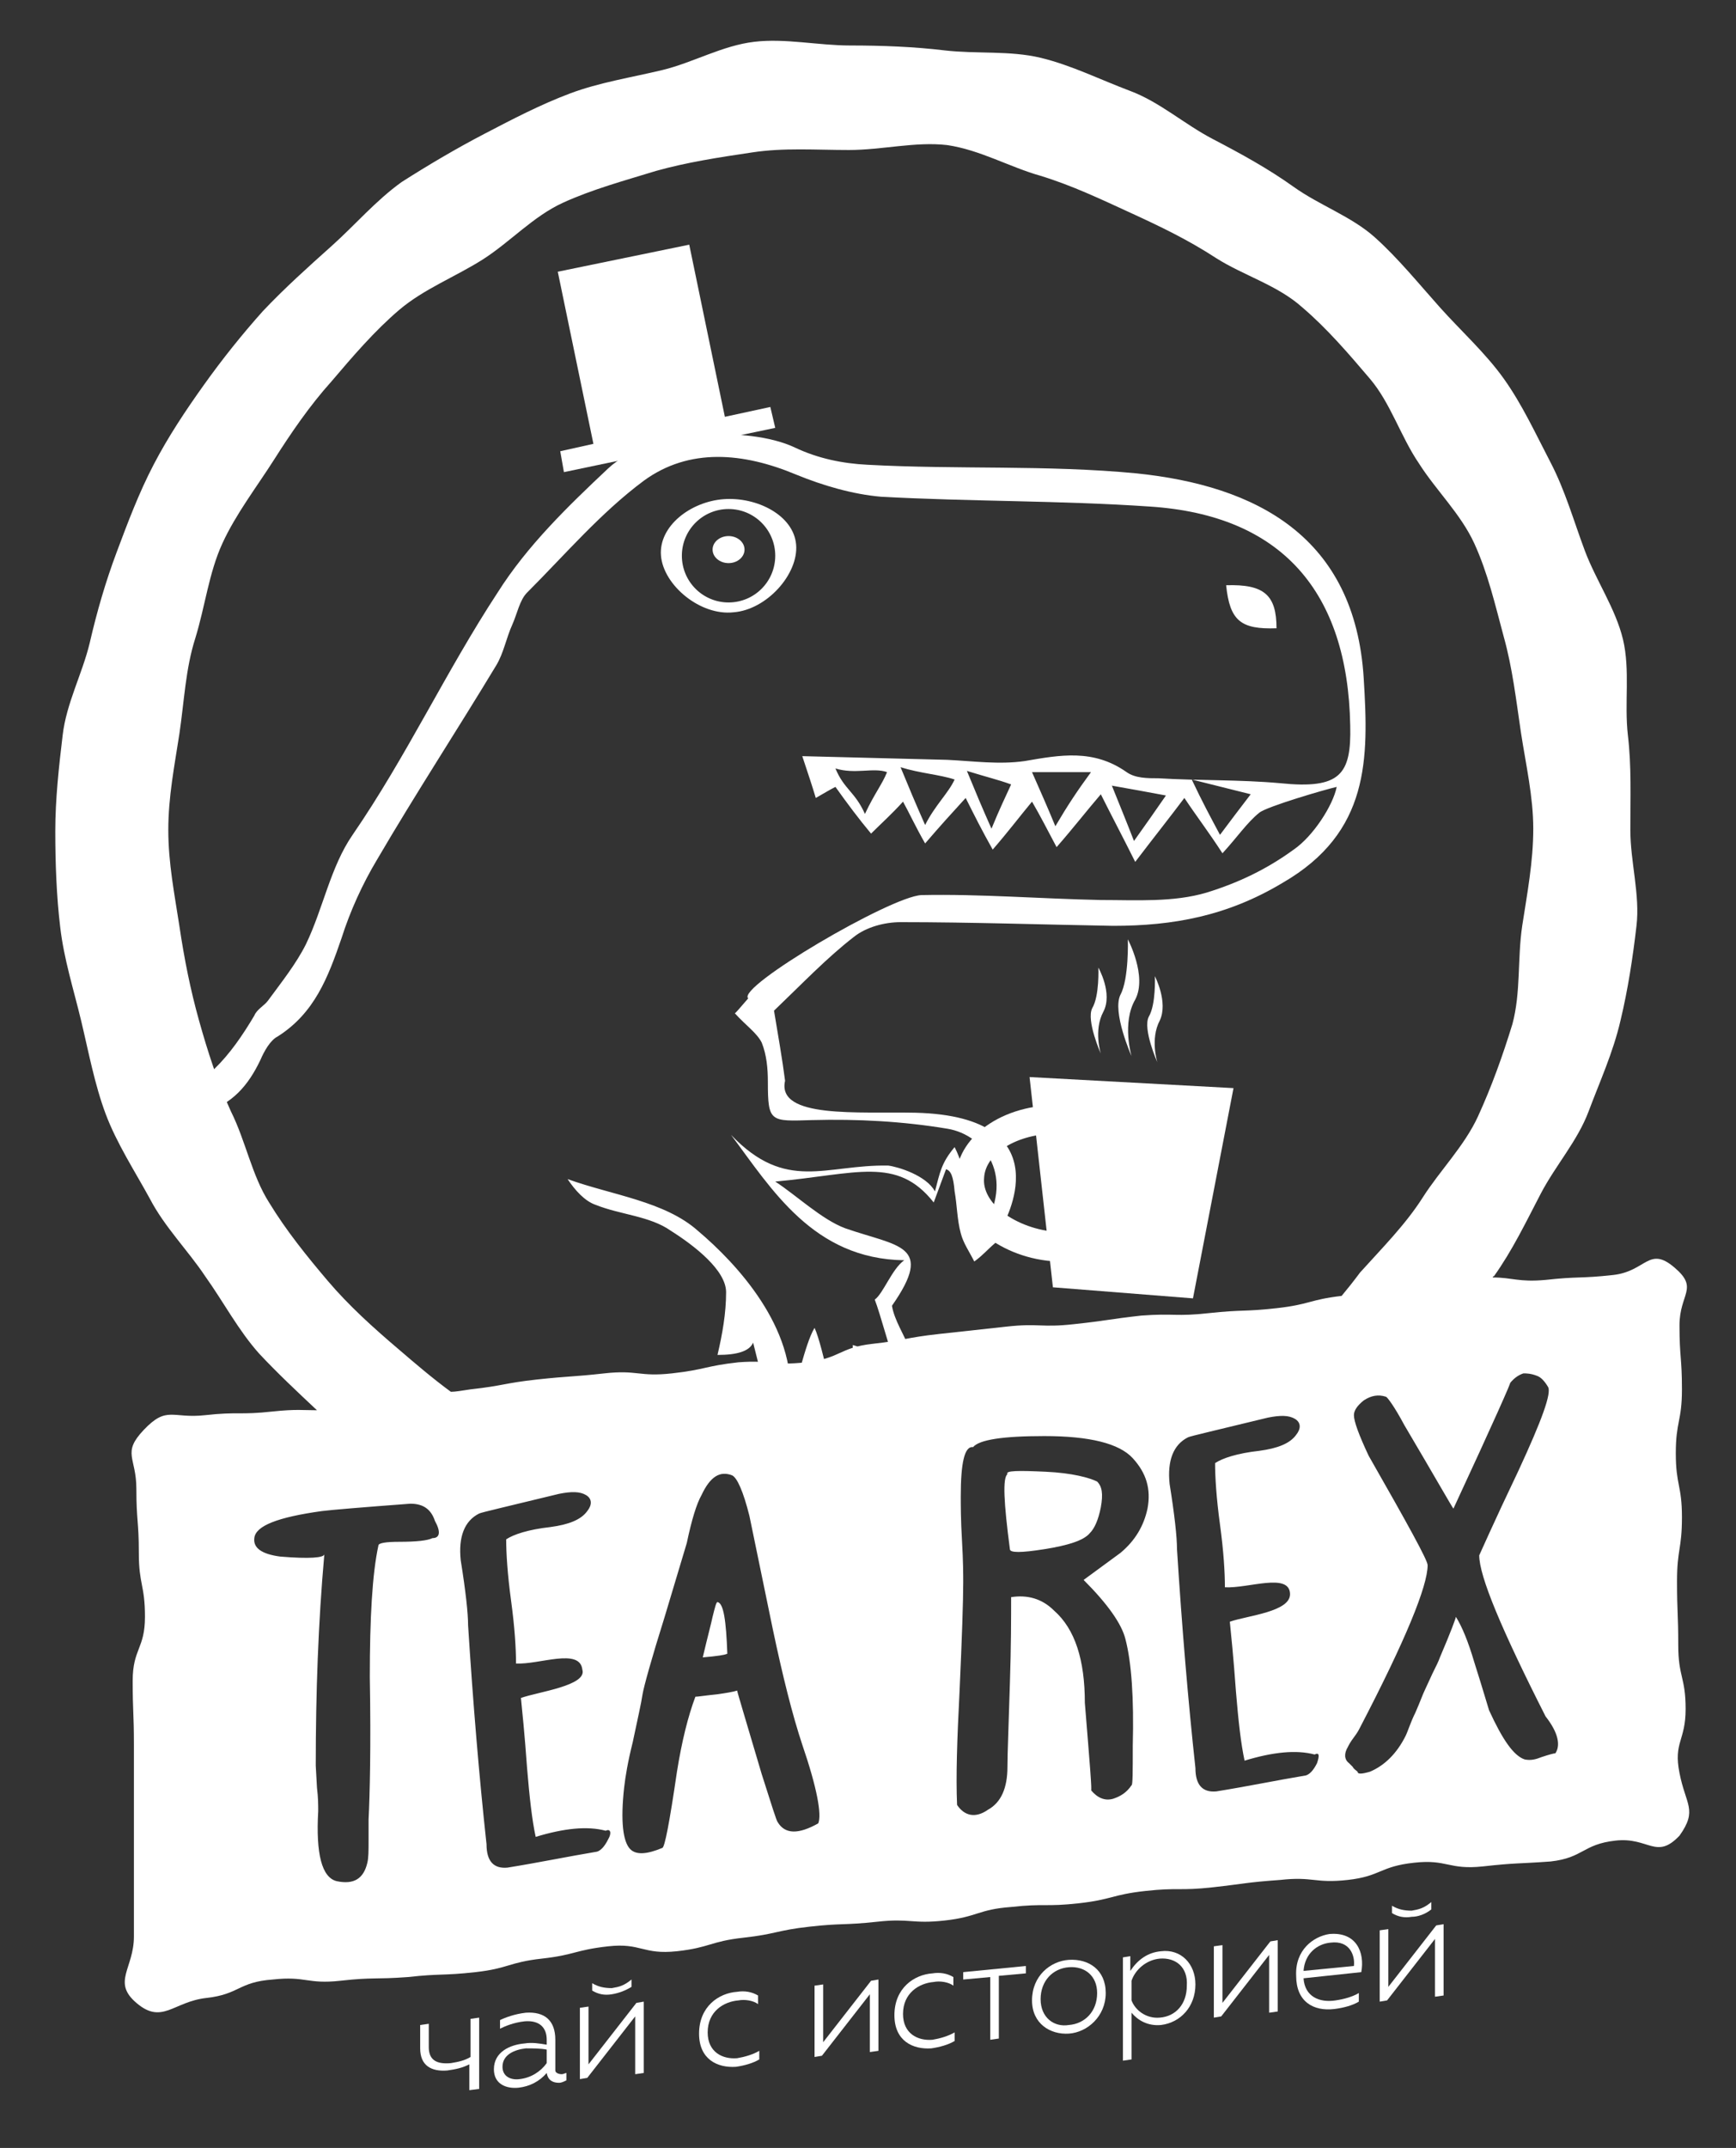
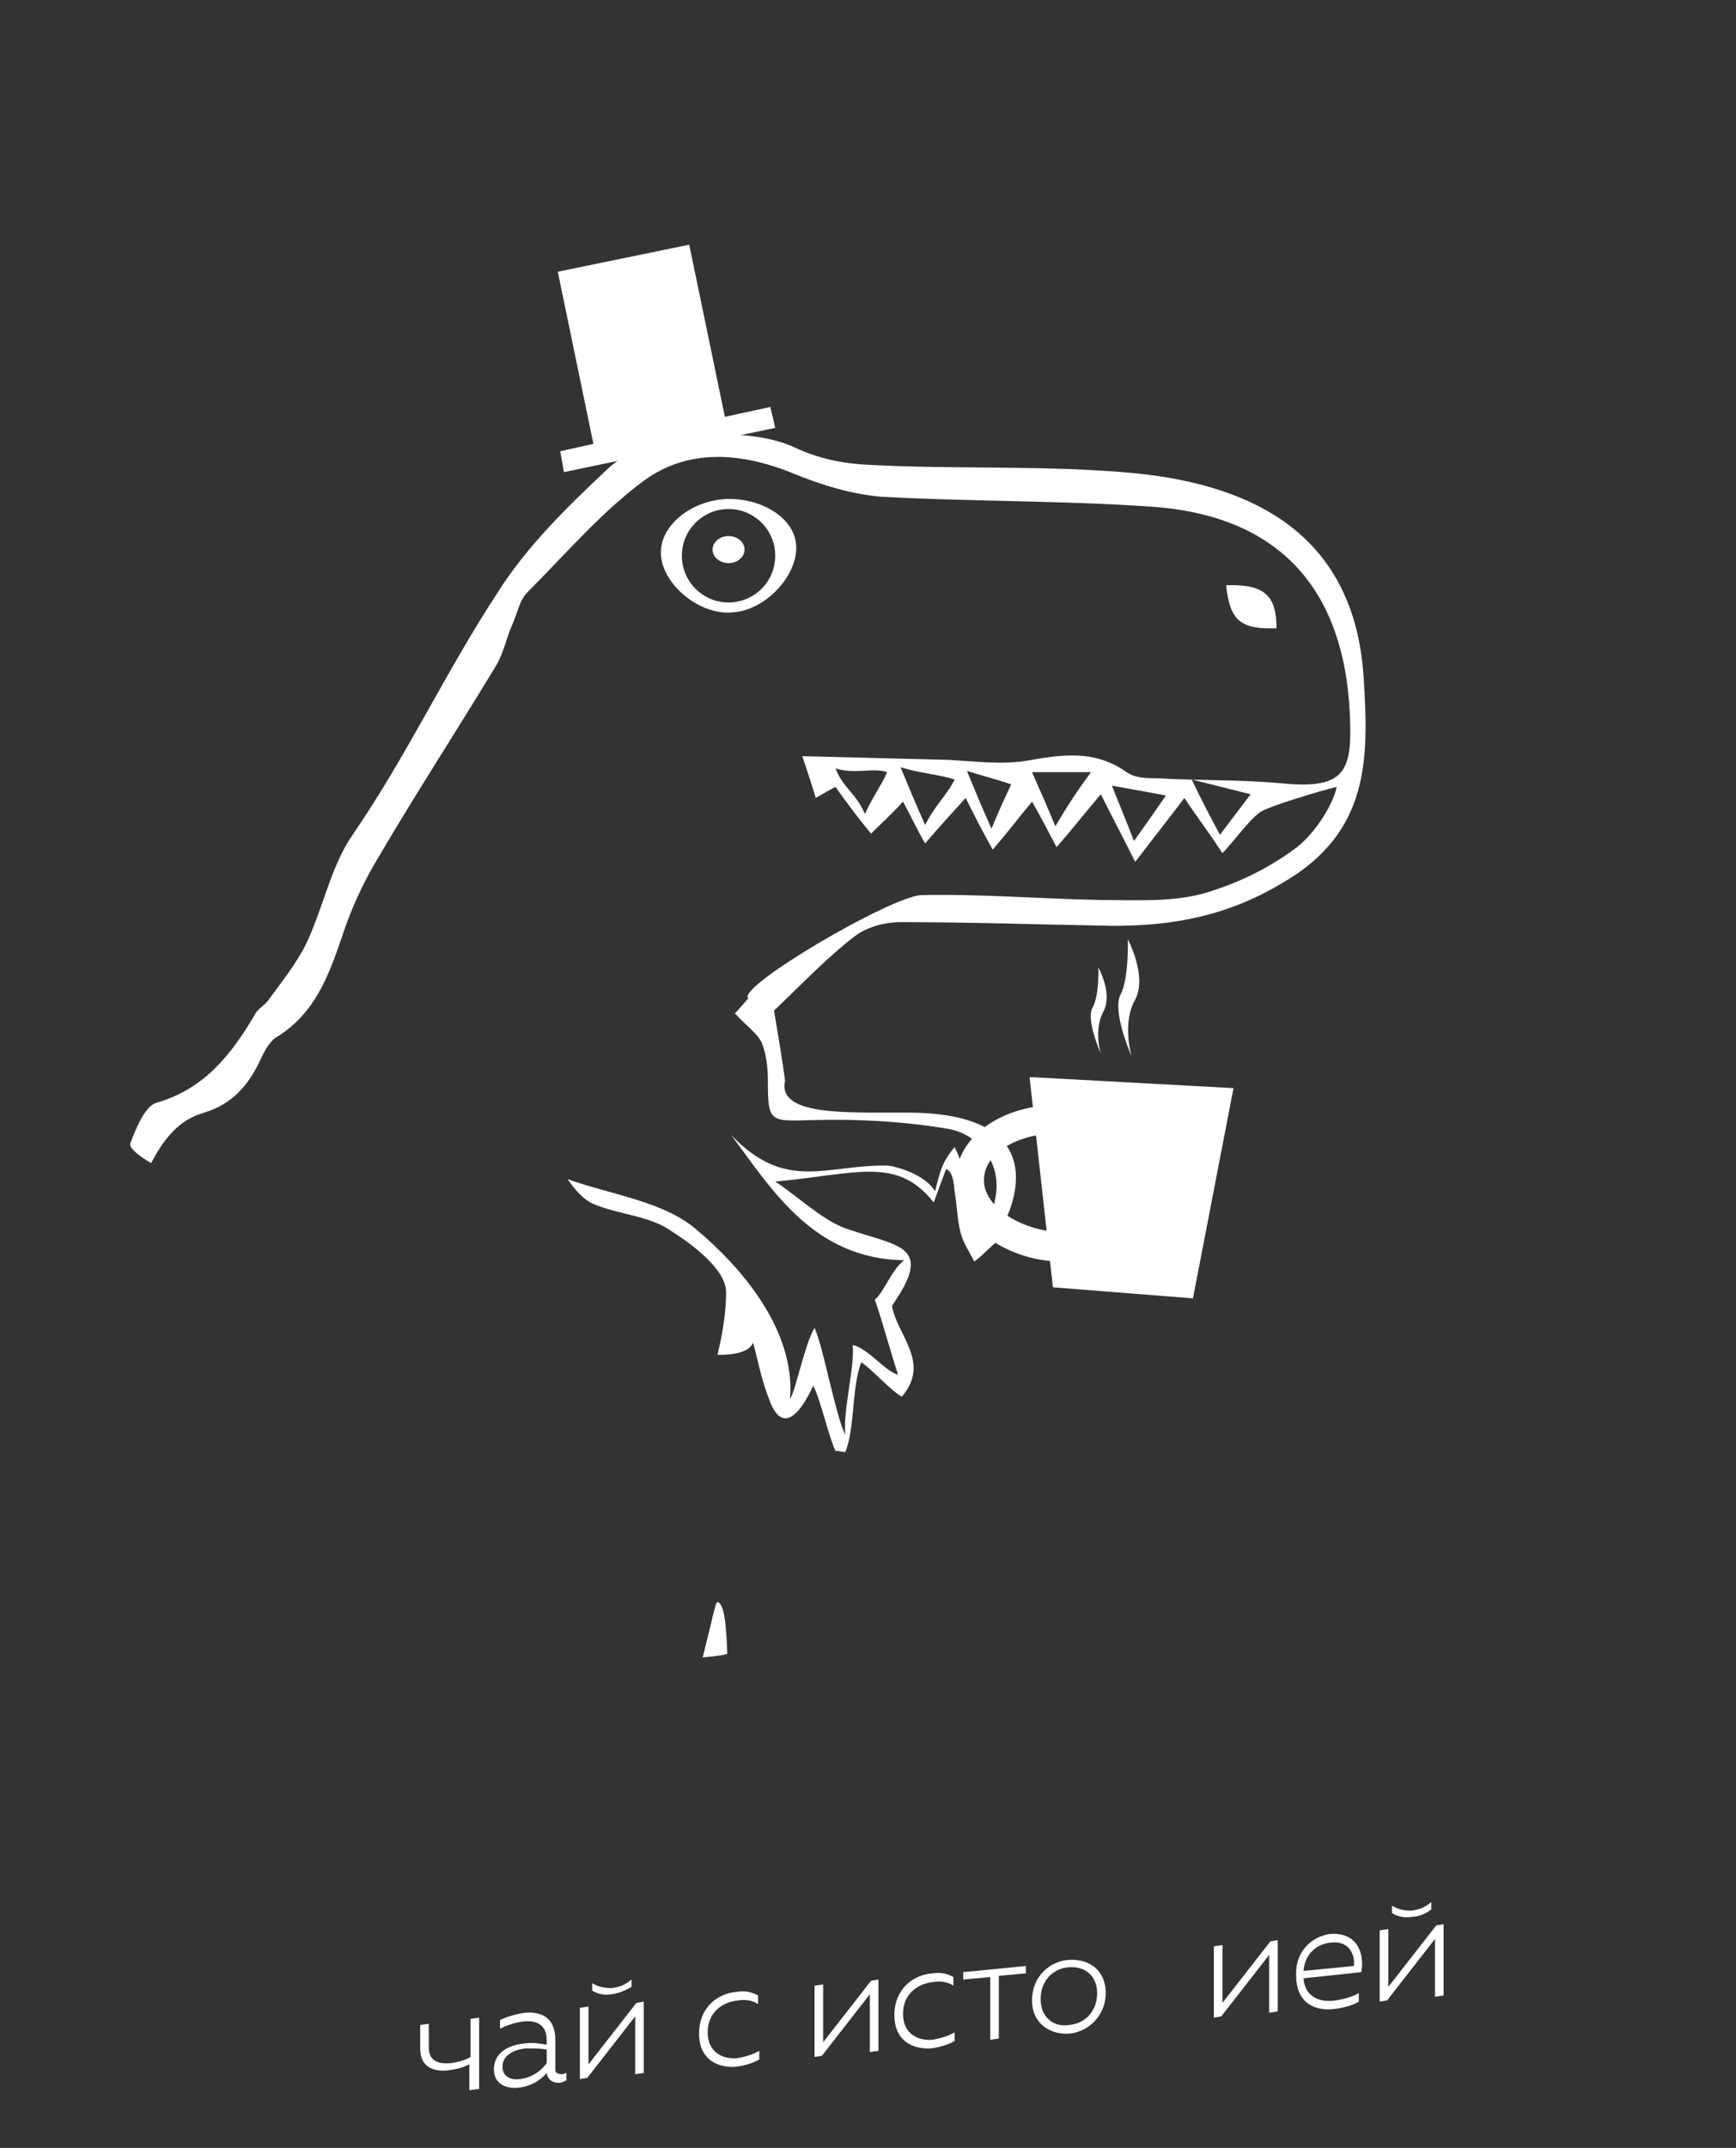
<svg xmlns="http://www.w3.org/2000/svg" id="Layer_1" x="0px" y="0px" width="141.3px" height="174.7px" viewBox="0 0 141.3 174.7" xml:space="preserve">
  <rect x="0" y="0" width="141.3" height="174.7" fill="#333333" stroke="none" />
  <g>
    <g>
      <g>
        <g>
          <path fill="#FFFFFF" d="M111,55.2c-0.7-11.6-8.8-15.7-18.5-16.7c-7.3-0.7-14.6-0.3-21.9-0.7c-2-0.1-4-0.5-5.9-1.4 c-3.8-1.8-11.9-1.4-15.2,1.7c-3.3,3.1-6.6,6.3-9,10.1c-4.2,6.4-7.4,13.3-11.8,19.7c-1.8,2.6-2.4,6-3.8,8.9 c-0.8,1.6-2,3.1-3.1,4.6c-0.3,0.4-0.9,0.7-1.1,1.2c-1.9,3.2-4.1,6-8,7.1c-0.9,0.3-1.6,2-2.1,3.3c-0.1,0.3,0.5,0.9,1.7,1.6 c1-1.9,2.2-3.5,4.3-4.1c2.3-0.7,3.6-2.2,4.6-4.3c0.3-0.7,0.8-1.6,1.4-1.9c3-1.9,4.1-4.8,5.2-8c0.7-2.2,1.7-4.4,2.9-6.4 c3.1-5.3,6.5-10.5,9.7-15.8c0.6-1,0.8-2.2,1.3-3.3c0.4-0.9,0.6-2,1.2-2.6c3.1-3.1,6-6.5,9.5-9.1c3.7-2.7,8.1-2.3,12.4-0.5 c2.2,0.9,4.6,1.6,6.9,1.8c7.3,0.4,14.6,0.3,21.9,0.8c10.7,0.7,16.1,6.9,16.3,17.8c0.1,4-0.8,5.2-5.7,4.7 c-3.3-0.3-6.6-0.2-9.9-0.4c-0.9,0-1.9,0-2.6-0.5c-2.7-1.9-5.4-1.4-8.3-0.9c-2.1,0.3-4.2,0-6.3-0.1c-3.9-0.1-7.8-0.2-11.8-0.3 c0.5,1.5,0.8,2.4,1.1,3.4c0.7-0.4,1.2-0.7,1.6-0.9c1,1.4,1.9,2.6,2.9,3.8c0.8-0.8,1.7-1.6,2.6-2.6c0.5,0.9,1,2,1.8,3.4 c1.2-1.4,2.2-2.5,3.3-3.7c0.7,1.4,1.3,2.6,2.2,4.2c1.3-1.5,2.2-2.7,3.2-3.9c0.7,1.2,1.2,2.2,2,3.7c1.4-1.6,2.4-2.9,3.6-4.3 c0.9,1.8,1.7,3.3,2.8,5.5c1.6-2.1,2.8-3.6,4-5.2c1,1.5,2,2.8,3.1,4.5c1.2-1.3,2-2.5,3-3.3c0.6-0.5,5.4-1.9,6.3-2.1 c-0.3,1.5-1.9,4-3.5,5.1c-2.2,1.6-4.5,2.7-7.1,3.5c-2.7,0.8-5.7,0.6-8.6,0.6c-4.9-0.1-9.8-0.5-14.6-0.4 c-2.5,0.1-15.1,7.5-14.1,8.4c-0.7,0.8-1.1,1.3-1.1,1.2c0.9,1,1.8,1.6,2.2,2.4c0.4,1,0.5,2.1,0.5,3.2c0,3.3,0.2,3.2,3.6,3.1 c3.7-0.1,7.4,0.1,11,0.7c3.1,0.5,5.6,4,2.8,8.3c-0.9-1.6-1.2-4.9-2.2-6.8c-1.1,1.3-1.2,2.1-1.6,3.6c-0.7-1.3-3-2-3.8-2.1 c-5.1-0.1-8.3,2.2-12.8-2.5c3.3,4.4,6.7,10.1,14.1,10.2c-1,0.7-1.7,2.7-2.4,3.2c0.4,1,1.5,5,1.9,6.1c-1-0.2-2.5-2.2-3.7-2.4 c0.2,1.7-0.8,5.3-0.6,7.3c-0.8-1.6-1.8-7.2-2.5-8.7c-0.8,1.3-1.5,5-2,5.8c0.5-5.8-4.3-11-7.5-13.7c-2.7-2.4-7-2.9-10.6-4.2 c0.6,0.9,1.4,1.8,2.3,2.1c2,0.8,4.4,0.9,6.1,2.1c1.9,1.2,4.5,3.2,4.5,5c0,1.7-0.3,3.4-0.7,5.1c1.6,0,2.6-0.3,2.9-1 c0.4,1.5,0.7,3.1,1.3,4.6c0.7,2,1.9,2.5,3.6-1.1c0.6,1.2,1.3,4.3,1.8,5.3c0.3,0,0.6,0.1,0.8,0.1c0.8-1.9,0.5-5.2,1.3-7.3 c0.7,0.4,2.4,2.3,3.3,2.8c2.4-2.8-0.4-5-0.8-7.4c3.5-5,0.5-4.8-3.8-6.3c-1.9-0.7-4-2.7-5.7-3.8c6.6-0.6,9.9-2.1,12.9,1.7l1-2.7 c0.4,0.1,0.6,0.6,0.7,1.8c0.2,1.1,0.2,2.3,0.5,3.4c0.2,0.8,0.7,1.5,1.1,2.3c0.7-0.5,1.1-1,1.7-1.5c0.5-0.4,0.1-0.7,0.6-1.4 c0,0,5.2-8.9-7.1-9.2c-4.6-0.1-11.3,0.5-10.6-2.6c-0.2-1.6-0.6-3.9-0.9-5.7c2.3-2.2,4.3-4.3,6.5-6c1-0.8,2.5-1.2,3.8-1.2 c5.8,0,11.5,0.2,17.3,0.3c4.9,0,9.3-0.8,13.8-3.5C111.5,67.7,111.4,61.7,111,55.2z M70.4,66.2c-0.8-1.8-1.7-2-2.4-3.7 c1.6,0.5,3.1-0.1,4.2,0.3C71.8,63.8,71.2,64.5,70.4,66.2z M75.3,67.1c-0.8-1.8-1.3-3-2-4.7c1.6,0.5,3.2,0.6,4.4,1 C77.2,64.5,76.1,65.5,75.3,67.1z M80.7,67.4c-0.8-1.8-1.3-3-2-4.7c1.6,0.5,2.5,0.7,3.6,1.1C81.8,64.9,81.4,65.7,80.7,67.4z M85.9,67.2c-0.7-1.7-1.2-2.8-1.9-4.4c1.8,0,3,0,4.8,0C87.7,64.3,86.9,65.5,85.9,67.2z M92.3,68.4c-0.7-1.8-1.2-3-1.8-4.5 c1.7,0.3,2.8,0.5,4.4,0.8C94,66,93.3,67,92.3,68.4z M99.3,67.9c-0.8-1.5-1.4-2.6-2.3-4.5c2,0.5,3.2,0.8,4.8,1.2 C100.8,65.9,100.2,66.7,99.3,67.9z" />
          <path fill="#FFFFFF" d="M99.8,47.6c0.3,2.9,1.2,3.6,4.1,3.5C103.9,48.4,102.9,47.5,99.8,47.6z" />
        </g>
        <g id="кружка">
          <g>
            <path fill="#FFFFFF" d="M86.8,102.6c-0.3,0-0.5,0-0.8,0c-2.2-0.1-4.3-0.9-5.8-2.1c-1.6-1.3-2.5-3-2.4-4.8 c0.2-3.5,4.2-6.1,9-5.8c2.2,0.1,4.3,0.9,5.8,2.1c1.6,1.3,2.5,3,2.4,4.8C94.8,100.1,91.2,102.6,86.8,102.6z M86,92.2 c-3.2,0-5.8,1.6-5.9,3.6c-0.1,1,0.5,2,1.5,2.8c1.2,0.9,2.8,1.5,4.5,1.6c3.5,0.2,6.4-1.4,6.5-3.6c0.1-1-0.5-2-1.5-2.8 c-1.2-0.9-2.8-1.5-4.5-1.6C86.4,92.2,86.2,92.2,86,92.2z" />
          </g>
          <g display="none">
            <path display="inline" fill="#FFFFFF" d="M76.3,101.7l0.4-0.7c2.4-4.8,1.2-7,1.2-7.1l-0.2-0.4l3.4-1.7l-0.6,7l-0.1,0.1 c-0.1,0.1-1.6,2.5-3.4,2.7L76.3,101.7z M78.8,93.9c0.3,0.8,0.6,2.9-0.9,6.5c0.8-0.5,1.5-1.4,1.8-1.9l0.4-5.3L78.8,93.9z" />
          </g>
          <g>
            <polygon fill="#FFFFFF" points="97.1,105.6 85.7,104.7 83.8,87.6 100.4,88.5 " />
          </g>
          <g id="дымок">
            <g>
              <path fill="#FFFFFF" d="M89.4,78.7c0,0,0.1,2.3-0.5,3.3c-0.5,1,0.7,3.7,0.7,3.7s-0.6-1.9,0.2-3.4S89.4,78.7,89.4,78.7z" />
            </g>
            <g>
              <path fill="#FFFFFF" d="M91.8,76.4c0,0,0.1,3.2-0.6,4.5c-0.7,1.4,0.9,5,0.9,5s-0.8-2.7,0.3-4.6C93.4,79.4,91.8,76.4,91.8,76.4 z" />
            </g>
            <g>
-               <path fill="#FFFFFF" d="M94,79.4c0,0,0.1,2.3-0.5,3.3c-0.5,1,0.7,3.7,0.7,3.7s-0.6-1.9,0.2-3.4C95.1,81.5,94,79.4,94,79.4z" />
-             </g>
+               </g>
          </g>
        </g>
        <g>
          <path fill="#FFFFFF" d="M64.8,44.3c-0.2-2.4-3.2-3.9-5.9-3.7c-2.7,0.2-5.3,2.2-5.1,4.6c0.2,2.4,3.2,4.9,5.9,4.6 C62.4,49.6,65,46.7,64.8,44.3z M59.3,49c-2.1,0-3.8-1.7-3.8-3.8c0-2.1,1.7-3.8,3.8-3.8c2.1,0,3.8,1.7,3.8,3.8 C63.1,47.3,61.4,49,59.3,49z" />
          <ellipse fill="#FFFFFF" cx="59.3" cy="44.7" rx="1.3" ry="1.1" />
        </g>
        <polygon fill="#FFFFFF" points="59,33.9 56.1,19.9 45.4,22.1 48.3,36.1 45.6,36.7 45.9,38.4 63.1,34.8 62.7,33.1 " />
      </g>
    </g>
    <g>
-       <path fill="#FFFFFF" d="M85.1,119.7c-2.2-0.1-3.3-0.1-3.1,0.2c-0.4,0.3-0.3,2.3,0.2,6.1c0,0.3,0.9,0.3,2.8,0 c1.9-0.3,3.2-0.7,3.7-1.3c0.4-0.4,0.7-1.1,0.9-2.1c0.2-1.1,0.1-1.7-0.3-2.1C88.7,120.2,87.3,119.8,85.1,119.7z" />
-       <path fill="#FFFFFF" d="M136.7,144.2c-0.5-2.5,0.5-2.6,0.5-5.2c0-2.6-0.6-2.6-0.6-5.2c0-2.6-0.1-2.6-0.1-5.2 c0-2.6,0.4-2.6,0.4-5.2c0-2.6-0.5-2.6-0.5-5.2s0.5-2.6,0.5-5.2c0-2.6-0.2-2.6-0.2-5.2c0-2.6,1.6-3-0.4-4.7c-2.1-1.8-2.3,0.3-5,0.6 c-2.7,0.3-2.8,0.1-5.5,0.4c-2.2,0.2-2.7-0.2-4.3-0.2c0,0,0-0.1,0.1-0.1c1.5-2.1,2.6-4.4,3.8-6.7c1.2-2.3,3-4.3,3.9-6.7 c0.9-2.4,2-4.8,2.6-7.4c0.6-2.5,1-5.1,1.3-7.7c0.3-2.5-0.5-5.2-0.5-7.8c0-2.6,0.1-5.2-0.2-7.7c-0.3-2.6,0.2-5.3-0.4-7.8 c-0.6-2.5-2.2-4.8-3.1-7.2c-0.9-2.4-1.6-4.9-2.8-7.2c-1.2-2.3-2.3-4.7-3.8-6.8c-1.5-2.1-3.5-3.9-5.2-5.8c-1.7-1.9-3.4-4-5.3-5.7 c-1.9-1.7-4.5-2.6-6.6-4.1c-2.1-1.5-4.3-2.7-6.6-3.9c-2.3-1.2-4.3-3-6.7-3.9c-2.4-0.9-4.8-2.1-7.3-2.7c-2.5-0.6-5.2-0.3-7.8-0.6 c-2.5-0.3-5.1-0.4-7.7-0.4c-2.6,0-5.3-0.6-7.8-0.3c-2.6,0.3-5,1.7-7.5,2.3c-2.5,0.6-5.1,1-7.5,1.9c-2.4,0.9-4.7,2.1-7,3.3 c-2.3,1.2-4.5,2.5-6.7,3.9c-2.1,1.5-3.8,3.5-5.7,5.2c-1.9,1.7-3.8,3.4-5.6,5.3c-1.7,1.9-3.3,3.9-4.8,6c-1.5,2.1-2.9,4.2-4.1,6.5 c-1.2,2.3-2.1,4.7-3,7.1c-0.9,2.4-1.6,4.8-2.2,7.4c-0.6,2.5-1.9,4.9-2.2,7.5c-0.3,2.5-0.6,5.2-0.6,7.8c0,2.6,0.1,5.3,0.4,7.8 c0.3,2.6,1.1,5.1,1.7,7.6c0.6,2.5,1.1,5.2,2,7.6c0.9,2.4,2.4,4.7,3.6,6.9c1.2,2.3,3.1,4.2,4.5,6.3c1.5,2.1,2.7,4.4,4.4,6.3 c1.5,1.6,3.1,3.1,4.7,4.6c-1.1,0-1.7-0.1-3.6,0.1c-2.7,0.3-2.8,0-5.5,0.3c-2.7,0.3-3.1-0.8-5,1.2c-1.8,1.9-0.6,2.2-0.6,4.8 c0,2.6,0.2,2.6,0.2,5.2c0,2.6,0.5,2.6,0.5,5.2c0,2.6-1,2.6-1,5.2c0,2.6,0.1,2.6,0.1,5.2c0,2.6,0,2.6,0,5.2s0,2.6,0,5.2 c0,2.6,0,2.6,0,5.2c0,2.6-1.8,3.7,0.2,5.4c2.1,1.8,3-0.1,5.7-0.4c2.7-0.3,2.6-1.3,5.4-1.5c2.7-0.3,2.8,0.4,5.5,0.1 c2.7-0.3,2.8-0.1,5.5-0.3c2.7-0.3,2.8-0.1,5.5-0.4c2.7-0.3,2.7-0.8,5.4-1.1c2.7-0.3,2.7-0.7,5.4-1c2.7-0.3,2.8,0.7,5.6,0.4 c2.7-0.3,2.7-0.8,5.4-1.1c2.7-0.3,2.7-0.6,5.4-0.9c2.7-0.3,2.7-0.1,5.5-0.4c2.7-0.3,2.8,0.2,5.5-0.1c2.7-0.3,2.7-0.9,5.4-1.1 c2.7-0.3,2.8,0,5.5-0.3c2.7-0.3,2.7-0.7,5.4-1c2.7-0.3,2.8,0,5.5-0.3c2.7-0.3,2.7-0.4,5.5-0.6c2.7-0.3,2.8,0.3,5.5,0 c2.7-0.3,2.6-1.1,5.4-1.4c2.7-0.3,2.8,0.6,5.6,0.3c2.7-0.3,2.7-0.2,5.5-0.4c2.7-0.3,2.6-1.4,5.3-1.7c2.7-0.3,3.3,1.6,5.2-0.4 C138.2,147.2,137.2,146.8,136.7,144.2z M35.2,125.1c-0.4,0.2-1.3,0.3-2.7,0.3c-1.1,0-1.7,0.1-1.7,0.3c-0.5,2.3-0.7,5.9-0.7,10.7 c0.1,5.7,0,9.6-0.1,11.6v1.7c0,0.8,0,1.4-0.1,1.8c-0.3,1.3-1.1,1.8-2.5,1.5c-1.2-0.3-1.7-2.2-1.5-5.7c0-0.5,0-1.1-0.1-1.9 l-0.1-1.8c0-5.9,0.2-11.6,0.7-17.2c0,0.3-1.2,0.4-3.6,0.2c-1.5-0.2-2.2-0.7-2.1-1.5c0.1-1,1.9-1.7,5.5-2.2 c0.8-0.1,3.2-0.3,7.2-0.6c1.1,0,1.7,0.5,2,1.4C35.9,124.6,35.8,125.1,35.2,125.1z M49.5,149.6c-0.3,0.6-0.6,0.9-0.9,1 c-2.4,0.4-4.8,0.9-7.3,1.3c-1.1,0.1-1.7-0.5-1.7-1.9c-0.6-5.5-1.1-11.5-1.5-17.8c0-1-0.2-2.8-0.6-5.3c-0.2-1.9,0.3-3.2,1.5-3.8 c0.2-0.1,2.4-0.6,6.5-1.6c1-0.2,1.7-0.2,2.2,0.1c0.5,0.3,0.5,0.8,0.1,1.3c-0.5,0.7-1.5,1.1-3,1.3c-1.8,0.2-3,0.6-3.6,1 c0,1.1,0.1,2.8,0.4,5c0.3,2.2,0.4,3.9,0.4,5.1c1.9,0.1,5.2-1.3,5.4,0.5c0.4,1.3-3.6,1.8-5,2.3c0.1,1,0.3,2.9,0.5,5.7 c0.2,2.4,0.4,4.2,0.7,5.6c2.3-0.7,4.2-0.9,5.7-0.5C49.7,148.7,49.8,149.1,49.5,149.6z M66.6,148.3c-1.6,0.9-2.7,0.9-3.3-0.1 c-0.1-0.1-0.5-1.4-1.3-3.9c-1.3-4.4-2-6.7-2-6.8c-0.3,0.1-0.9,0.2-1.6,0.3c-1,0.1-1.6,0.2-1.8,0.2c-0.6,1.6-1.1,3.6-1.5,6.1 c-0.6,4.1-1,6.2-1.2,6.2c-1.2,0.5-2.1,0.6-2.6,0.1c-0.6-0.6-0.8-2.3-0.5-5c0.1-0.9,0.3-2.1,0.7-3.7c0.4-1.9,0.7-3.2,0.8-3.9 c0.1-0.6,0.7-2.8,1.8-6.3l1.8-6c0.4-1.9,0.8-3.2,1.2-3.9c0.7-1.5,1.5-2,2.5-1.6c0.4,0.2,0.9,1.3,1.4,3.3l1.9,9.2 c0.8,3.8,1.6,7,2.4,9.4C66.5,145.4,66.9,147.6,66.6,148.3z M93.4,122.7c-0.3,1.4-1,2.6-2.2,3.6l-3,2.2c2,2,3.1,3.6,3.4,4.8 c0.5,1.9,0.7,4.8,0.6,8.7c0,2.1,0,3.2-0.1,3.2c-0.4,0.6-0.9,0.9-1.5,1.1c-0.7,0.2-1.3-0.1-1.8-0.7c0.1,0.2-0.1-2.2-0.5-7.1 c0-3.5-0.8-6-2.5-7.5c-1-1-2.2-1.3-3.5-1.1c0,1.6,0,4-0.1,7c-0.1,3.4-0.2,5.7-0.2,6.8c0,1.7-0.5,2.9-1.6,3.5 c-1,0.7-1.9,0.5-2.5-0.4c-0.1-2.3,0-5.3,0.2-9.2c0.2-4.4,0.3-7.4,0.3-8.9c0-0.6,0-1.7-0.1-3.4c-0.1-1.7-0.1-2.9-0.1-3.6 c0-2.7,0.3-4.1,1-4c0.5-0.6,2.4-0.9,5.8-0.9c3.7,0,6.1,0.6,7.2,1.8C93.3,119.8,93.7,121.1,93.4,122.7z M107.2,143.4 c-0.3,0.6-0.6,0.9-0.9,1c-2.4,0.4-4.8,0.9-7.3,1.3c-1.1,0.1-1.7-0.5-1.7-1.9c-0.6-5.5-1.1-11.5-1.5-17.8c0-1-0.2-2.8-0.6-5.3 c-0.2-1.9,0.3-3.2,1.5-3.8c0.2-0.1,2.4-0.6,6.5-1.6c1-0.2,1.7-0.2,2.2,0.1c0.5,0.3,0.5,0.8,0.1,1.3c-0.5,0.7-1.5,1.1-3,1.3 c-1.8,0.2-3,0.6-3.6,1c0,1.1,0.1,2.8,0.4,5c0.3,2.2,0.4,3.9,0.4,5.1c1.9,0.1,5.2-1.2,5.3,0.5c0.1,1.5-3.5,1.8-4.9,2.3 c0.1,1,0.3,2.9,0.5,5.7c0.2,2.4,0.4,4.2,0.7,5.6c2.3-0.7,4.2-0.9,5.7-0.5C107.4,142.5,107.4,142.8,107.2,143.4z M109.2,105.4 c-2.6,0.3-2.6,0.7-5.3,1c-2.7,0.3-2.7,0.1-5.5,0.4c-2.7,0.3-2.8,0-5.5,0.2c-2.7,0.3-2.7,0.4-5.5,0.7c-2.7,0.3-2.8-0.1-5.5,0.2 c-2.7,0.3-2.7,0.3-5.5,0.6c-2.7,0.3-2.7,0.5-5.4,0.8c-2.7,0.3-2.6,1.2-5.4,1.5c-2.7,0.3-2.8-0.2-5.5,0c-2.7,0.3-2.7,0.6-5.4,0.9 c-2.7,0.3-2.8-0.3-5.5,0c-2.7,0.3-2.7,0.2-5.5,0.5c-2.7,0.3-2.7,0.5-5.4,0.8c-0.7,0.1-1.2,0.2-1.6,0.2c-1.5-1.1-2.9-2.3-4.3-3.5 c-2-1.7-4-3.5-5.7-5.5c-1.7-2-3.4-4.1-4.8-6.4c-1.4-2.2-1.9-5-3.1-7.4c-1.1-2.4-1.9-4.9-2.6-7.4c-0.7-2.5-1.2-5-1.6-7.7 c-0.4-2.6-0.9-5.1-0.9-7.8c0-2.7,0.5-5.2,0.9-7.8c0.4-2.7,0.5-5.3,1.3-7.8c0.8-2.6,1.1-5.3,2.2-7.7c1.1-2.4,2.8-4.6,4.2-6.8 c1.4-2.2,2.9-4.4,4.7-6.4c1.7-2,3.5-4.1,5.5-5.8c2-1.7,4.6-2.7,6.8-4.1c2.2-1.4,4.1-3.5,6.5-4.6c2.4-1.1,5-1.8,7.6-2.6 c2.5-0.7,5.1-1.1,7.8-1.5c2.6-0.4,5.2-0.2,7.9-0.2c2.7,0,5.4-0.7,8-0.4c2.7,0.4,5.1,1.8,7.6,2.5c2.6,0.8,4.9,1.9,7.3,3 c2.4,1.1,4.7,2.2,7,3.7c2.2,1.4,5,2.2,7,4c2,1.7,3.8,3.8,5.5,5.8c1.7,2,2.5,4.7,4,6.9c1.4,2.2,3.4,4.1,4.5,6.5 c1.1,2.4,1.7,5,2.4,7.6c0.7,2.5,1,5.1,1.4,7.8c0.4,2.6,1,5.2,1,7.8c0,2.7-0.5,5.3-0.9,7.9c-0.4,2.7-0.1,5.4-0.8,8 c-0.8,2.6-1.7,5.1-2.8,7.5c-1.1,2.4-3.1,4.4-4.5,6.6c-1.4,2.2-3.3,4.1-5.1,6.1C110.1,104.3,109.7,104.8,109.2,105.4z M126.6,142.6 c-0.1,0-0.5,0.1-1.1,0.3c-0.5,0.2-0.9,0.3-1.4,0.2c-0.9-0.3-1.8-1.6-2.9-4c-0.1-0.3-0.5-1.7-1.2-3.9c-0.5-1.7-1-2.9-1.5-3.7 c0,0.1-0.4,1.2-1.3,3.3c-0.1,0.3-0.3,0.7-0.6,1.3l-0.6,1.3c-0.2,0.4-0.4,1-0.8,1.9c-0.4,0.8-0.6,1.5-0.8,1.9 c-0.7,1.4-1.7,2.4-2.9,2.9c-0.7,0.2-1,0.2-1,0c-0.1-0.1-0.3-0.2-0.4-0.4c-0.1-0.1-0.2-0.2-0.3-0.3c-0.4-0.3-0.4-0.8-0.1-1.3 c0.1-0.2,0.2-0.4,0.5-0.8c0.3-0.4,0.4-0.6,0.5-0.8c3.7-7.1,5.5-11.5,5.5-13.2c0-0.4-1.6-3.3-4.8-8.9c-0.8-1.7-1.2-2.8-1.2-3.3 c0-0.4,0.3-0.8,0.8-1.2c0.6-0.4,1.2-0.5,1.8-0.3c0.1,0,0.7,0.8,1.5,2.3c2.6,4.4,3.9,6.7,4,6.8c3.3-7.1,4.8-10.5,4.6-10.2 c0.4-0.5,0.8-0.7,1.1-0.8c0.2,0,0.6,0,1.1,0.2c0.3,0.1,0.6,0.4,0.9,0.9c0.3,0.5-0.5,2.7-2.4,6.8c-2.1,4.4-3.1,6.7-3.2,6.9 c0,1.7,1.8,6,5.4,13.1C126.9,141,127,142,126.6,142.6z" />
      <path fill="#FFFFFF" d="M58.4,130.3c-0.1,0-0.2,0.4-0.4,1.2c-0.1,0.5-0.4,1.6-0.8,3.3c1.2-0.1,1.8-0.2,2-0.3 C59.1,131.8,58.9,130.4,58.4,130.3z" />
    </g>
  </g>
  <g>
    <path fill="#FFFFFF" d="M38.2,170v-2.1c-0.6,0.3-1.1,0.4-1.8,0.5c-1.3,0.1-2.2-0.4-2.2-1.8v-1.9l0.7-0.1v1.9c0,1.1,0.7,1.4,1.8,1.3 c0.6-0.1,1.1-0.2,1.6-0.5v-3.1l0.7-0.1v5.8L38.2,170z" />
    <path fill="#FFFFFF" d="M45.7,168.7c0.2,0,0.3-0.1,0.4-0.1v0.6c-0.2,0.1-0.4,0.2-0.6,0.2c-0.5,0-0.9-0.2-1-0.8 c-0.6,0.7-1.4,1.1-2.3,1.2c-1,0.1-2-0.3-2-1.5c0-1.4,1.3-2,2.5-2.1c0.6-0.1,1.2,0,1.8,0.1v-0.4c0-1-0.6-1.6-1.8-1.5 c-0.9,0.1-1.6,0.4-2,0.6v-0.7c0.4-0.2,1.2-0.5,2.1-0.6c1.5-0.1,2.4,0.6,2.4,2.2v2.5C45.2,168.6,45.5,168.7,45.7,168.7z M42.3,169.1 c0.9-0.1,1.7-0.6,2.2-1.3v-1.1c-0.5-0.1-1.1-0.1-1.7-0.1c-0.9,0.1-1.9,0.5-1.9,1.5C40.9,168.9,41.6,169.2,42.3,169.1z" />
    <path fill="#FFFFFF" d="M47.2,169.1v-5.8l0.7-0.1v4.7l3.9-5l0.6-0.1v5.8l-0.7,0.1V164l-3.9,5L47.2,169.1z M49.8,162.2 c-0.6,0.1-1.1,0-1.6-0.3v-0.6c0.5,0.3,1,0.4,1.6,0.4c0.6-0.1,1-0.2,1.6-0.7v0.6C50.9,161.9,50.4,162.1,49.8,162.2z" />
    <path fill="#FFFFFF" d="M60,162c0.6-0.1,1.2,0,1.7,0.3v0.7c-0.4-0.3-1.1-0.4-1.6-0.3c-1.2,0.1-2.5,0.9-2.5,2.6 c0,1.6,1.2,2.2,2.4,2.1c0.6-0.1,1.3-0.3,1.8-0.6v0.7c-0.5,0.3-1.2,0.5-1.9,0.6c-1.5,0.1-3-0.6-3-2.7C56.9,163.2,58.5,162.1,60,162z " />
    <path fill="#FFFFFF" d="M66.3,167.3v-5.8l0.7-0.1v4.7l3.9-5l0.6-0.1v5.8l-0.7,0.1v-4.7l-3.9,5L66.3,167.3z" />
    <path fill="#FFFFFF" d="M75.9,160.5c0.6-0.1,1.2,0,1.7,0.3v0.7c-0.4-0.3-1.1-0.4-1.6-0.3c-1.2,0.1-2.5,0.9-2.5,2.6 c0,1.6,1.2,2.2,2.4,2.1c0.6-0.1,1.3-0.3,1.8-0.6v0.7c-0.5,0.3-1.2,0.5-1.9,0.6c-1.5,0.1-3-0.6-3-2.7 C72.8,161.7,74.4,160.6,75.9,160.5z" />
    <path fill="#FFFFFF" d="M80.6,165.9v-5.1l-2.2,0.2v-0.6l5.1-0.5v0.6l-2.2,0.2v5.1L80.6,165.9z" />
    <path fill="#FFFFFF" d="M87,159.4c1.6-0.1,3,0.8,3,2.7c0,1.9-1.5,3.2-3,3.3c-1.5,0.1-3-0.8-3-2.7C84,160.7,85.5,159.5,87,159.4z M87,160c-1.3,0.1-2.3,1.1-2.3,2.6c0,1.5,1.1,2.3,2.3,2.1c1.3-0.1,2.3-1.1,2.3-2.6C89.3,160.7,88.3,159.9,87,160z" />
-     <path fill="#FFFFFF" d="M94.5,158.7c1.6-0.2,2.8,1,2.8,2.7c0,1.8-1.2,3.1-2.8,3.3c-1.1,0.1-1.9-0.4-2.4-1v3.8l-0.7,0.1v-8.4 l0.6-0.1v1.2C92.6,159.4,93.4,158.8,94.5,158.7z M94.4,159.3c-1.1,0.1-2,0.9-2.3,1.8v1.6c0.3,0.8,1.2,1.5,2.3,1.4 c1.3-0.1,2.2-1.1,2.2-2.6C96.7,160,95.7,159.2,94.4,159.3z" />
    <path fill="#FFFFFF" d="M98.8,164.1v-5.8l0.7-0.1v4.7l3.9-5l0.6-0.1v5.8l-0.7,0.1V159l-3.9,5L98.8,164.1z" />
    <path fill="#FFFFFF" d="M108.2,157.3c2.2-0.2,2.9,1.5,2.6,3.1l-4.7,0.5c0.1,1.5,1.3,2,2.6,1.8c0.7-0.1,1.4-0.3,1.9-0.6v0.7 c-0.5,0.3-1.2,0.5-2,0.6c-1.7,0.2-3.1-0.6-3.1-2.7C105.4,158.6,106.9,157.5,108.2,157.3z M108.3,158c-1.1,0.1-2.1,0.9-2.2,2.3 l4.1-0.4C110.3,159.1,109.9,157.8,108.3,158z" />
    <path fill="#FFFFFF" d="M112.3,162.8v-5.8l0.7-0.1v4.7l3.9-5l0.6-0.1v5.8l-0.7,0.1v-4.7l-3.9,5L112.3,162.8z M114.9,155.9 c-0.6,0.1-1.1,0-1.6-0.3v-0.6c0.5,0.3,1,0.4,1.6,0.4c0.6-0.1,1-0.2,1.6-0.7v0.6C116,155.7,115.4,155.9,114.9,155.9z" />
  </g>
</svg>